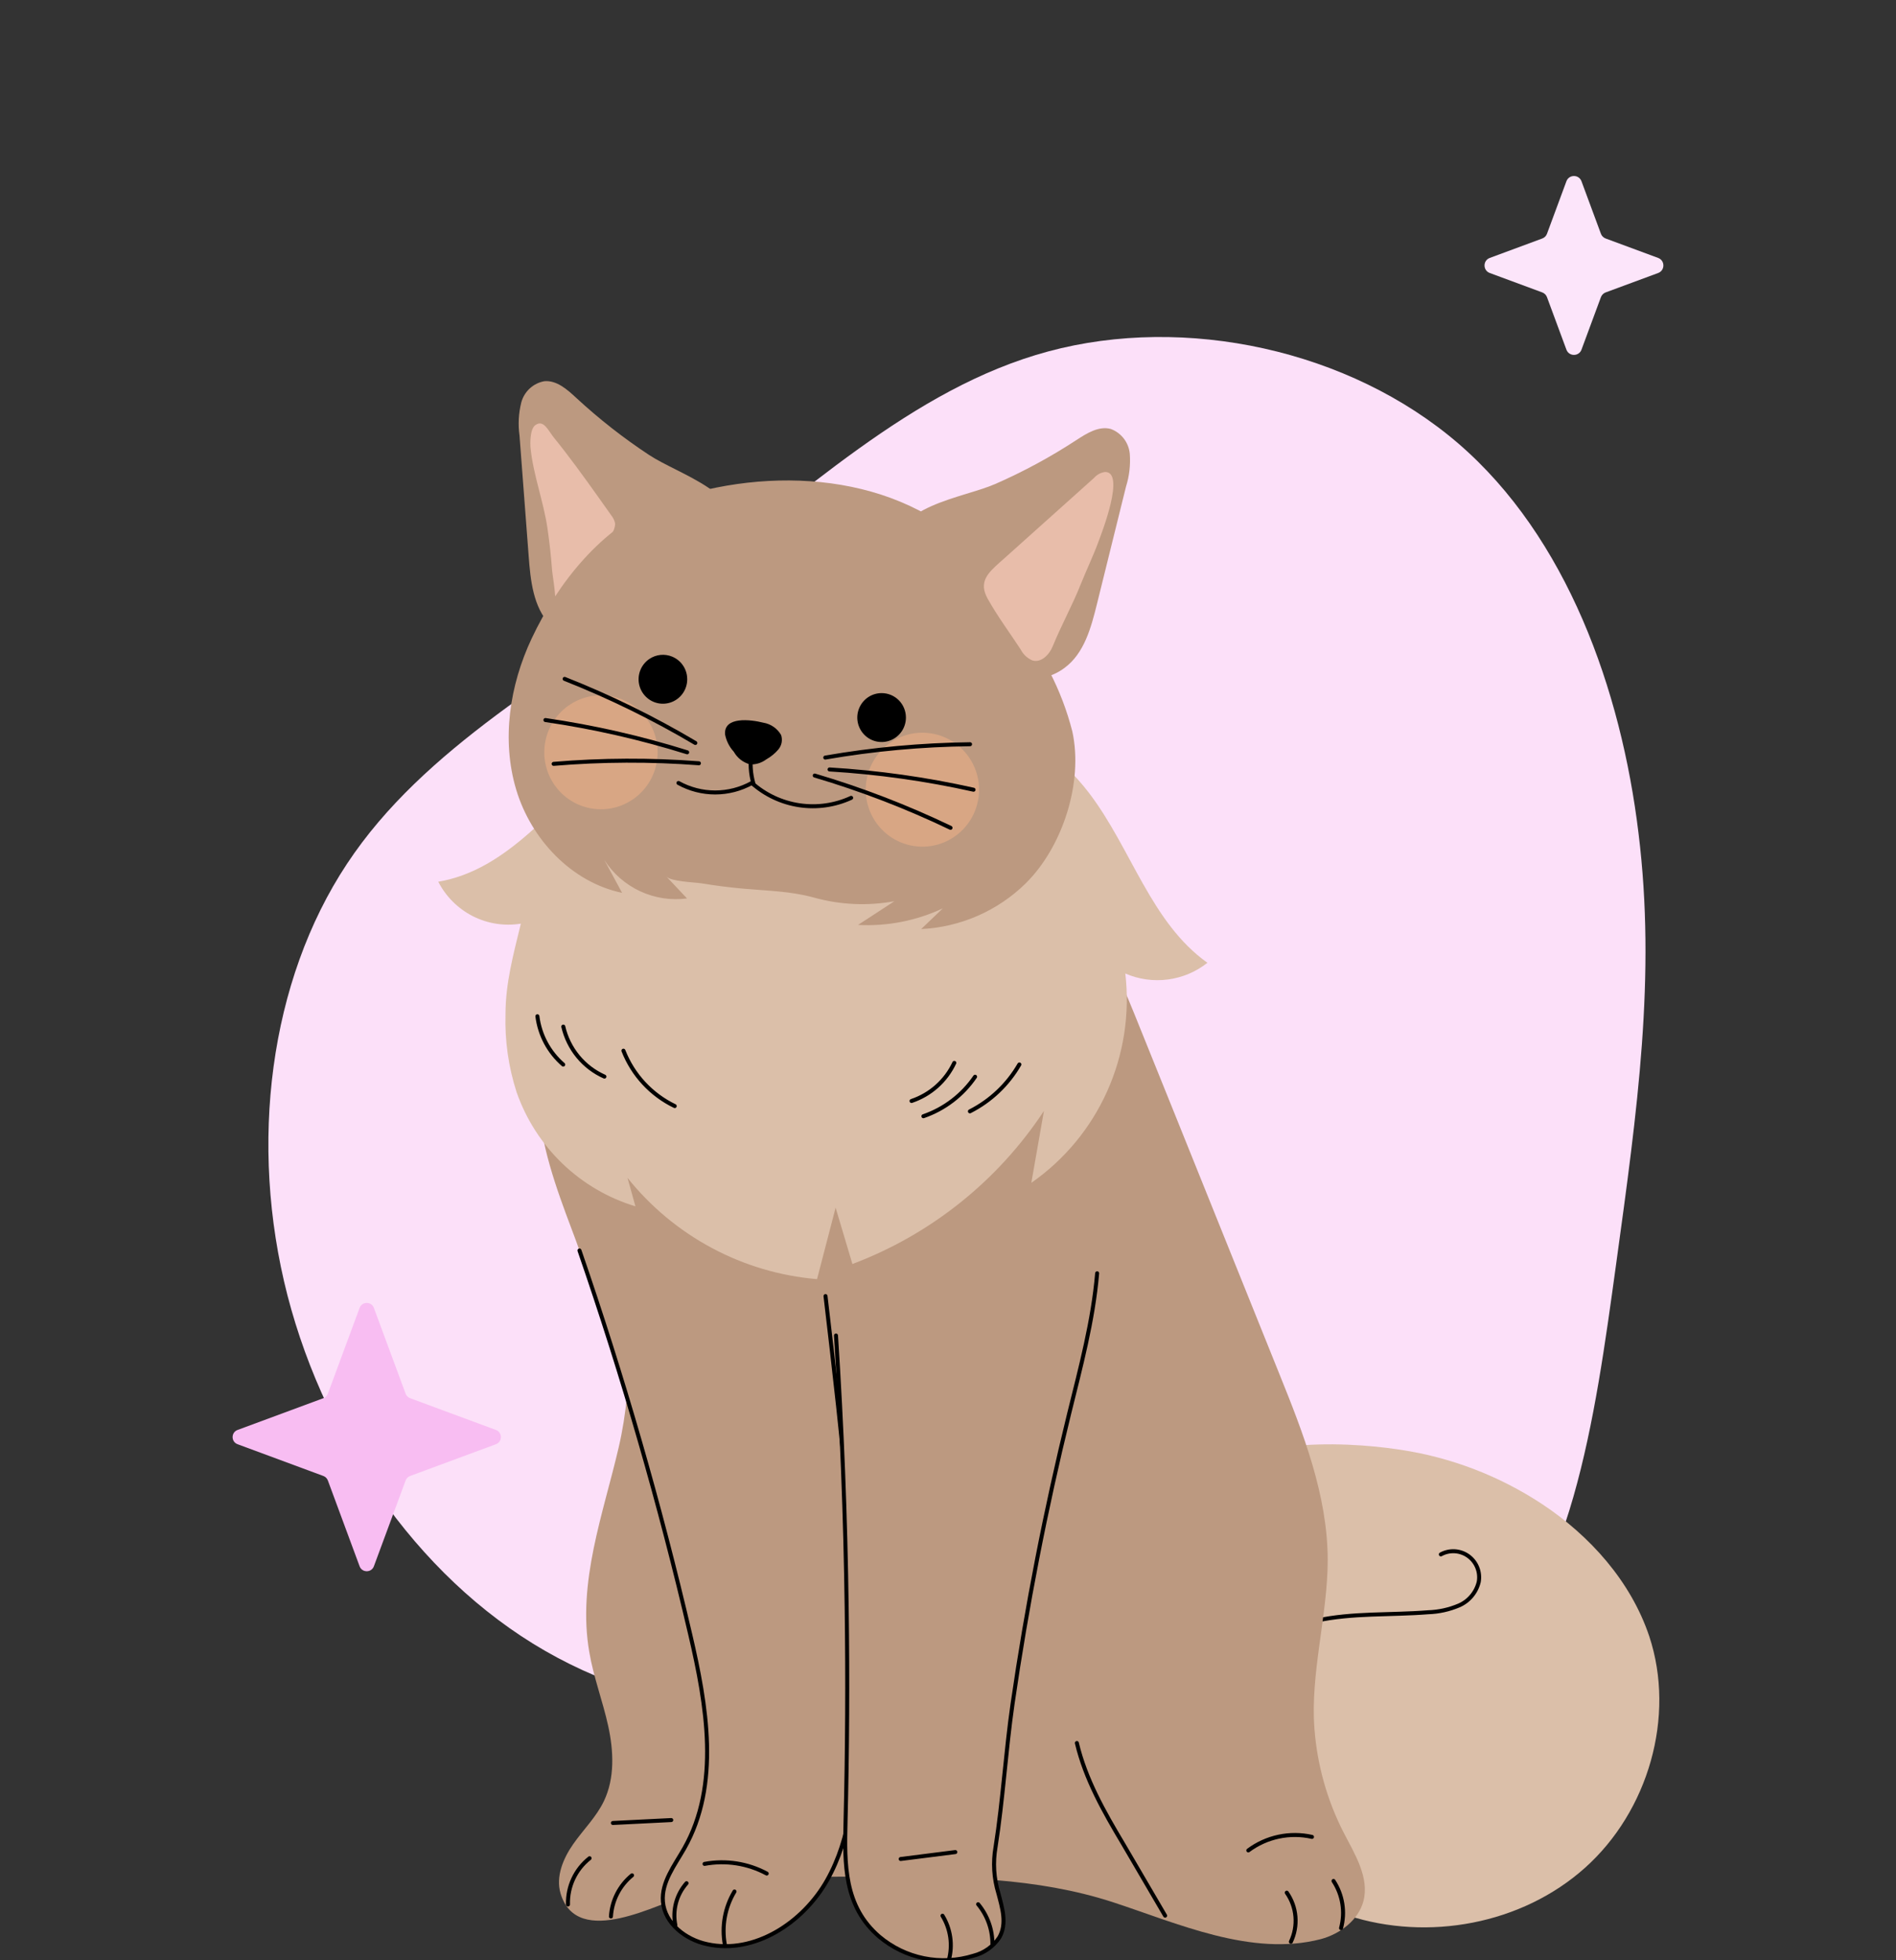
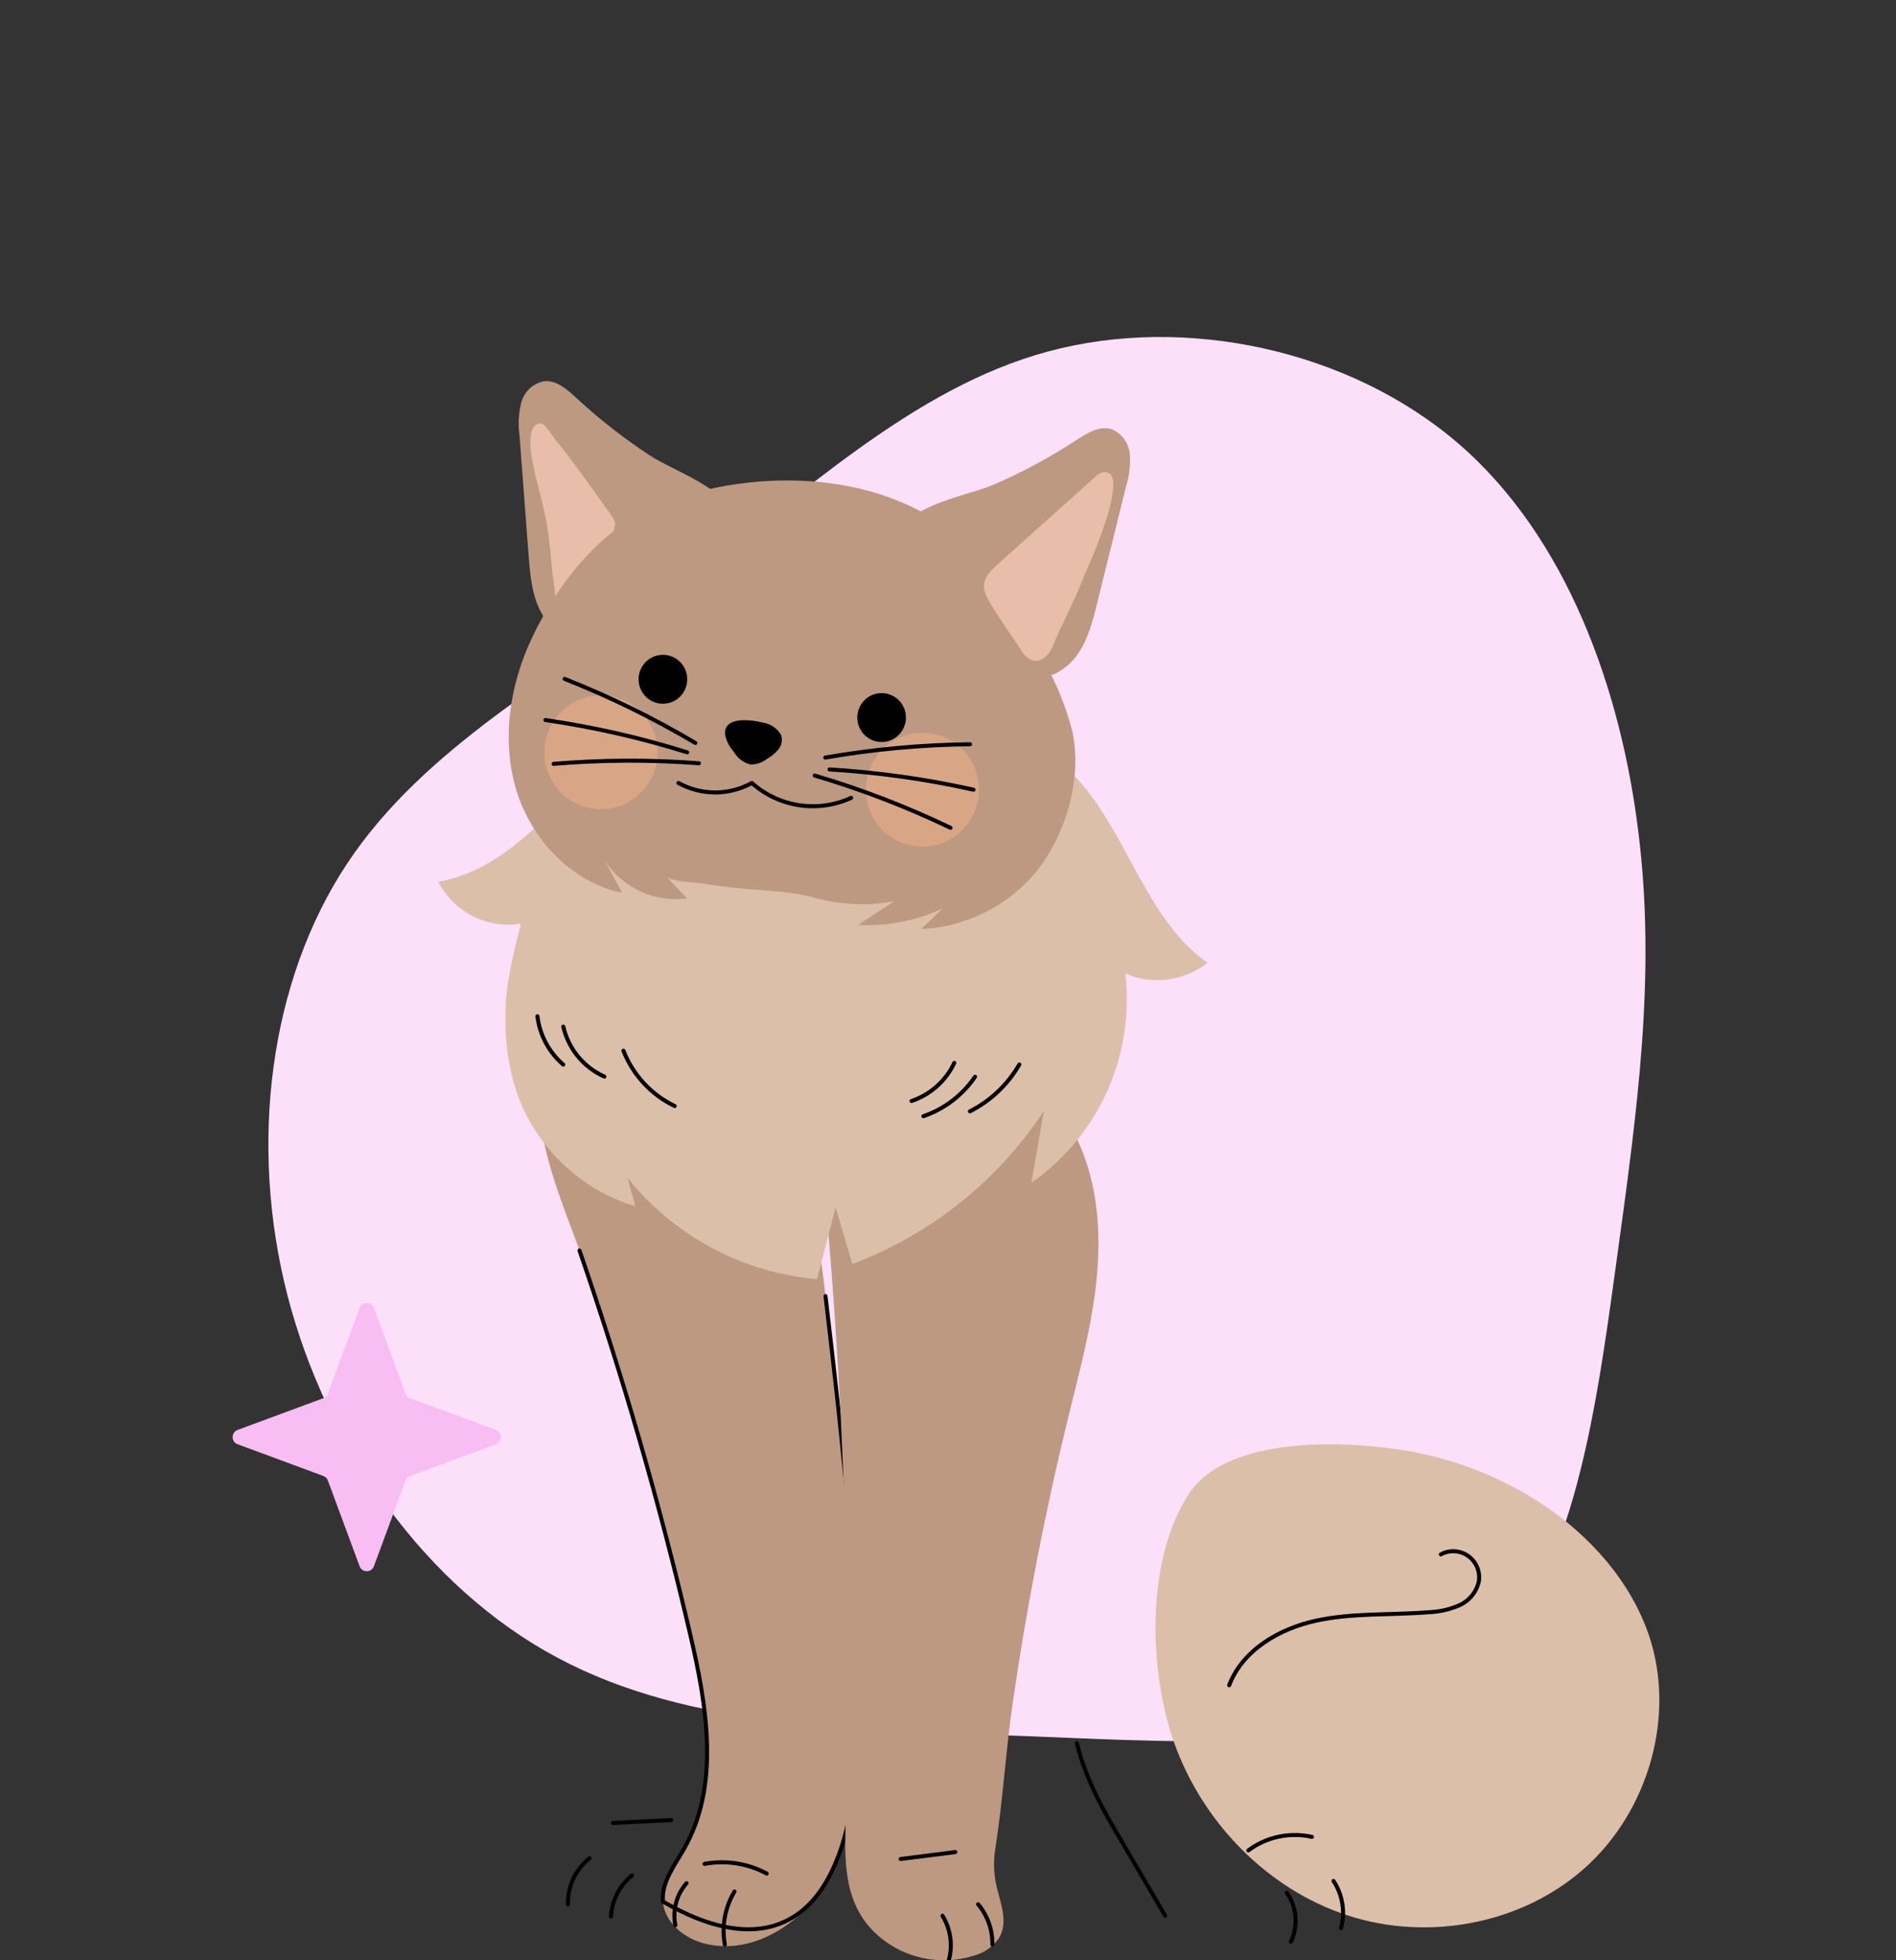
<svg xmlns="http://www.w3.org/2000/svg" width="237" height="245" viewBox="0 0 237 245" fill="none">
  <rect x="0" y="0" width="237" height="245" fill="#333333" stroke="none" />
  <g clip-path="url(#clip0_4118_2359)">
    <path d="M182.279 55.417C195.882 67.137 202.646 86.227 204.814 104.137C207.019 122.011 204.665 138.742 202.011 158.017C199.358 177.291 196.443 199.108 183.998 209.28C171.59 219.414 149.616 217.829 128.276 216.982C106.937 216.171 86.195 216.024 69.677 207.179C53.158 198.371 40.825 180.829 35.93 161.886C31.071 142.944 33.687 122.601 43.367 107.97C53.009 93.376 69.714 84.495 84.962 73.291C100.172 62.051 113.925 48.526 131.042 43.919C148.158 39.312 168.638 43.698 182.279 55.417Z" fill="#FCE0F9" />
    <path d="M44.95 163.464C45.257 162.635 46.429 162.635 46.736 163.464L50.703 174.187C50.8 174.447 51.005 174.653 51.266 174.749L61.989 178.717C62.817 179.023 62.817 180.195 61.989 180.502L51.266 184.469C51.005 184.566 50.8 184.771 50.703 185.032L46.736 195.754C46.429 196.583 45.257 196.583 44.95 195.754L40.983 185.032C40.886 184.771 40.681 184.566 40.42 184.469L29.698 180.502C28.869 180.195 28.869 179.023 29.698 178.717L40.42 174.749C40.681 174.653 40.886 174.447 40.983 174.187L44.95 163.464Z" fill="#F8BDF2" />
-     <path d="M195.801 22.657C196.125 21.781 197.364 21.781 197.687 22.657L200.114 29.215C200.216 29.49 200.433 29.707 200.708 29.808L207.266 32.235C208.141 32.559 208.141 33.797 207.266 34.121L200.708 36.547C200.433 36.649 200.216 36.866 200.114 37.142L197.687 43.7C197.364 44.575 196.125 44.575 195.801 43.7L193.374 37.142C193.273 36.866 193.056 36.649 192.781 36.547L186.223 34.121C185.347 33.797 185.347 32.559 186.223 32.235L192.781 29.808C193.056 29.707 193.273 29.49 193.374 29.215L195.801 22.657Z" fill="#FCE5FA" />
    <path d="M192.73 187.96C198.739 191.929 203.848 197.628 206.154 204.495C209.487 214.544 206.02 226.387 198.123 233.444C190.227 240.501 178.51 242.66 168.474 239.397C158.438 236.135 150.312 227.768 146.76 217.783C143.601 208.837 143.167 195.033 148.615 186.698C153.353 179.491 167.739 180.062 175.035 181.189C181.354 182.137 187.392 184.447 192.73 187.96Z" fill="#DBBFA9" />
    <path d="M153.645 210.631C155.319 206.225 159.906 203.558 164.494 202.558C169.081 201.557 173.835 201.875 178.509 201.502C179.838 201.461 181.147 201.173 182.371 200.653C182.982 200.388 183.524 199.984 183.952 199.473C184.382 198.962 184.687 198.358 184.843 197.708C184.951 197.104 184.887 196.482 184.659 195.913C184.431 195.343 184.047 194.85 183.551 194.488C183.057 194.129 182.47 193.918 181.86 193.879C181.249 193.841 180.641 193.976 180.105 194.27" stroke="black" stroke-width="0.5" stroke-linecap="round" stroke-linejoin="round" />
-     <path d="M147.021 139.674L159.931 171.744C162.9 179.101 165.94 186.865 165.964 194.922C165.964 201.923 163.768 209.13 164.305 216.052C164.646 220.584 165.889 225.002 167.961 229.047C169.359 231.745 171.183 234.642 170.433 237.588C169.816 239.969 167.527 241.699 165.118 242.35C156.433 244.612 147.124 240.35 139.061 237.722C129.586 234.65 119.487 234.548 109.546 234.548C101.736 234.507 93.754 234.499 86.165 236.738C82.399 237.841 72.165 243.652 70.073 236.659C69.442 234.548 70.397 232.27 71.652 230.476C72.907 228.682 74.535 227.094 75.49 225.101C76.864 222.227 76.706 218.838 76.027 215.727C75.348 212.615 74.187 209.607 73.658 206.464C72.15 197.732 75.411 189.207 77.345 180.856C79.28 172.506 78.743 163.837 77.732 155.257C76.769 147.168 74.574 139.096 75.458 130.991C76.089 125.558 78.047 120.364 81.16 115.867C84.265 111.379 88.431 107.729 93.288 105.24C106.712 98.556 126.768 102.28 135.713 114.837C138.69 119.004 140.632 123.815 142.544 128.578C144.033 132.26 145.526 135.959 147.021 139.674Z" fill="#BC9980" />
    <path d="M72.435 156.288C77.869 172.017 82.487 188.018 86.268 204.224C88.353 213.138 90.05 223.061 85.534 231.015C84.334 233.126 82.668 235.237 82.865 237.658C83.086 240.405 85.723 242.421 88.392 242.985C94.306 244.294 100.402 240.294 103.395 234.983C106.388 229.673 106.877 223.362 107.027 217.274C107.5 198.787 105.345 180.347 103.19 161.987C102.4 155.2 101.532 148.207 98.144 142.294C93.485 134.141 82.7 128.006 73.208 129.847C61.901 131.991 70.208 149.795 72.435 156.288Z" fill="#BC9980" />
    <path d="M84.421 240.619C84.232 239.695 84.26 238.739 84.502 237.828C84.744 236.916 85.195 236.073 85.818 235.365M90.603 243.024C90.191 240.744 90.62 238.39 91.811 236.404M88.069 232.952C90.721 232.457 93.462 232.882 95.839 234.158" stroke="black" stroke-width="0.5" stroke-linecap="round" stroke-linejoin="round" />
-     <path d="M72.434 156.289C77.868 172.018 82.486 188.018 86.267 204.225C88.352 213.139 90.049 223.062 85.533 231.015C84.333 233.127 82.667 235.238 82.864 237.659C83.085 240.406 85.722 242.422 88.391 242.985C94.305 244.295 100.401 240.294 103.394 234.984C106.387 229.674 106.876 223.364 107.025 217.275C107.499 198.787 105.344 180.348 103.189 161.989" stroke="black" stroke-width="0.5" stroke-linecap="round" stroke-linejoin="round" />
+     <path d="M72.434 156.289C77.868 172.018 82.486 188.018 86.267 204.225C88.352 213.139 90.049 223.062 85.533 231.015C84.333 233.127 82.667 235.238 82.864 237.659C94.305 244.295 100.401 240.294 103.394 234.984C106.387 229.674 106.876 223.364 107.025 217.275C107.499 198.787 105.344 180.348 103.189 161.989" stroke="black" stroke-width="0.5" stroke-linecap="round" stroke-linejoin="round" />
    <path d="M105.693 227.666C105.558 233.008 105.487 238.263 109.916 242.057C111.52 243.409 113.439 244.335 115.495 244.751C117.551 245.168 119.679 245.06 121.682 244.438C123.003 244.103 124.153 243.292 124.912 242.16C125.907 240.43 125.267 238.43 124.801 236.651C124.227 234.772 124.105 232.784 124.445 230.849C125.37 224.935 125.717 218.895 126.57 212.957C128.336 200.768 130.695 188.673 133.636 176.713C135.066 170.911 136.637 165.1 137.142 159.147C137.648 153.193 137.04 146.986 134.292 141.684C131.543 136.381 126.396 132.119 120.522 131.428C114.386 130.713 109.048 134.254 105.669 139.12C102.392 143.882 103.031 147.851 103.497 153.407C104.835 169.251 105.625 185.136 105.865 201.034C105.971 209.893 105.913 218.77 105.693 227.666Z" fill="#BC9980" />
    <path d="M118.603 244.985C118.856 244.054 118.917 243.081 118.781 242.125C118.645 241.17 118.316 240.252 117.813 239.429M124.051 243.024C124.074 241.188 123.441 239.404 122.267 237.992M119.416 231.475L112.586 232.34" stroke="black" stroke-width="0.5" stroke-linecap="round" stroke-linejoin="round" />
-     <path d="M104.5 166.917C105.237 178.258 105.682 189.615 105.835 200.979C105.961 209.872 105.914 218.766 105.693 227.657C105.558 232.999 105.487 238.255 109.917 242.049C111.521 243.4 113.439 244.327 115.495 244.743C117.551 245.159 119.679 245.052 121.682 244.43C123.003 244.095 124.153 243.284 124.912 242.152C125.907 240.421 125.267 238.421 124.802 236.643C124.227 234.764 124.105 232.776 124.445 230.841C125.37 224.927 125.717 218.886 126.57 212.949C128.337 200.76 130.695 188.665 133.637 176.705C135.066 170.902 136.638 165.092 137.143 159.138" stroke="black" stroke-width="0.5" stroke-linecap="round" stroke-linejoin="round" />
    <path d="M63.187 126.767C63.091 130.061 63.558 133.347 64.568 136.484C65.748 139.871 67.71 142.932 70.295 145.419C72.873 147.9 76.004 149.734 79.429 150.771C79.097 149.589 78.774 148.39 78.442 147.215C81.33 150.822 84.92 153.805 88.995 155.983C93.064 158.157 97.533 159.479 102.13 159.868L104.452 150.938C105.154 153.319 105.849 155.629 106.552 157.979C116.351 154.284 124.731 147.585 130.493 138.841L128.914 147.834C133.053 144.949 136.331 140.993 138.396 136.39C140.466 131.778 141.249 126.692 140.664 121.671C142.336 122.397 144.174 122.655 145.981 122.419C147.789 122.183 149.499 121.461 150.928 120.33C143.861 115.305 141.414 106.042 136.139 99.12C129.032 89.841 116.857 85.379 105.233 85.936C98.727 86.237 93.389 88.626 87.207 90.222C82.761 91.372 79.413 92.365 75.678 95.35C69.124 100.588 63.573 108.709 54.785 110.2C55.734 112.054 57.244 113.56 59.1 114.504C60.952 115.444 63.055 115.772 65.105 115.44C64.189 119.235 63.187 122.838 63.187 126.767Z" fill="#DBBFA9" />
    <path d="M67.174 127.014C67.466 129.358 68.616 131.51 70.403 133.054M70.412 128.308C70.727 129.677 71.356 130.955 72.248 132.04C73.139 133.124 74.27 133.985 75.552 134.555M77.928 131.317C79.116 134.35 81.406 136.822 84.34 138.238M113.942 137.603C115.107 137.212 116.181 136.589 117.1 135.772C118.02 134.953 118.764 133.955 119.288 132.84M115.426 139.508C118.055 138.602 120.321 136.87 121.886 134.571M121.238 138.897C123.824 137.585 125.972 135.55 127.421 133.039" stroke="black" stroke-width="0.5" stroke-linecap="round" stroke-linejoin="round" />
    <path d="M72.045 49.74C70.901 48.676 69.581 47.501 68.042 47.644C67.359 47.766 66.726 48.08 66.216 48.551C65.705 49.023 65.338 49.63 65.159 50.303C64.82 51.652 64.745 53.053 64.938 54.43C65.317 59.458 65.699 64.486 66.084 69.513C66.312 72.553 66.652 75.864 68.745 78.07C71.532 81.022 76.357 80.8 80.13 79.315C84.868 77.45 91.099 72.855 92.188 67.496C93.365 61.67 84.813 59.305 81.134 56.86C77.915 54.739 74.876 52.357 72.045 49.74ZM134.558 54.994C135.862 54.145 137.354 53.208 138.854 53.613C139.499 53.854 140.064 54.272 140.484 54.822C140.902 55.371 141.159 56.028 141.223 56.716C141.328 58.102 141.168 59.496 140.749 60.822C139.533 65.712 138.322 70.604 137.117 75.498C136.383 78.45 135.538 81.65 133.066 83.475C129.82 85.921 125.106 84.896 121.633 82.793C117.274 80.157 111.889 74.577 111.715 69.108C111.518 63.17 120.345 62.273 124.412 60.487C127.941 58.942 131.335 57.104 134.558 54.994Z" fill="#BC9980" />
    <path d="M74.707 62.011L76.396 64.392C76.646 64.695 76.817 65.055 76.894 65.44C76.872 66.04 76.62 66.608 76.191 67.028L72.156 72.06C71.122 73.354 70.387 74.997 69.219 76.172C69.748 75.584 69.077 72.108 69.006 71.226C68.874 69.463 68.68 67.705 68.422 65.956C67.932 62.662 66.676 59.375 66.329 56.096C66.25 55.391 66.25 53.653 66.89 53.153C67.948 52.359 68.524 53.81 69.211 54.66C71.153 57.058 72.93 59.518 74.707 62.011Z" fill="#E8BDAA" />
    <path d="M84.6 62.217C83.874 62.447 83.155 62.702 82.453 63.011C75.227 65.932 69.755 72.798 66.462 79.792C63.699 85.65 62.664 92.492 64.528 98.7C66.391 104.907 71.453 110.272 77.762 111.59L75.535 107.471C76.626 109.175 78.178 110.533 80.012 111.388C81.842 112.24 83.877 112.553 85.879 112.289L83.297 109.55C83.905 110.193 86.788 110.257 87.68 110.4C89.409 110.685 91.162 110.908 92.907 111.066C95.986 111.344 98.821 111.368 101.79 112.193C105.049 113.093 108.469 113.245 111.794 112.638L107.254 115.599C110.901 115.792 114.541 115.081 117.851 113.527L115.15 116.114C120.071 115.878 124.733 113.835 128.242 110.376C132.822 105.828 135.428 97.81 134.045 91.436C133.377 88.812 132.408 86.273 131.156 83.872C128.881 79.061 126.552 74.195 123.062 70.188C113.634 59.383 97.542 58.089 84.6 62.217Z" fill="#BC9980" />
    <path d="M82.111 95.167C82.739 91.285 80.118 87.627 76.256 86.996C72.396 86.364 68.756 88.999 68.128 92.88C67.5 96.762 70.121 100.42 73.982 101.051C77.843 101.683 81.481 99.048 82.111 95.167ZM122.295 99.807C122.904 95.921 120.266 92.277 116.402 91.664C112.538 91.052 108.911 93.704 108.302 97.589C107.694 101.474 110.331 105.119 114.195 105.731C118.059 106.343 121.686 103.691 122.295 99.806" fill="#D8A684" />
    <path d="M124.981 70.275C123.465 71.632 122.296 72.751 123.457 74.823C124.673 77.013 126.205 79.061 127.587 81.174C127.903 81.799 128.432 82.289 129.079 82.554C130.16 82.848 131.164 81.823 131.59 80.776C132.672 78.117 134.061 75.632 135.112 72.973C135.838 71.163 136.691 69.409 137.354 67.575C137.717 66.591 140.695 58.987 138.144 58.987C137.605 59.057 137.111 59.322 136.754 59.732L125.479 69.838L124.981 70.275Z" fill="#E8BDAA" />
    <path d="M85.903 84.896C85.903 85.501 85.725 86.091 85.391 86.594C85.058 87.096 84.583 87.488 84.027 87.719C83.472 87.951 82.86 88.012 82.269 87.894C81.679 87.776 81.138 87.484 80.714 87.057C80.288 86.629 79.998 86.084 79.88 85.492C79.763 84.899 79.824 84.285 80.055 83.727C80.285 83.169 80.675 82.692 81.174 82.355C81.589 82.075 82.067 81.903 82.565 81.853C83.063 81.803 83.566 81.878 84.028 82.07C84.398 82.224 84.734 82.449 85.017 82.733C85.299 83.017 85.523 83.355 85.674 83.726C85.827 84.097 85.904 84.494 85.903 84.896ZM113.24 89.675C113.242 90.28 113.065 90.871 112.731 91.376C112.398 91.879 111.924 92.272 111.367 92.505C110.811 92.737 110.199 92.798 109.608 92.68C109.018 92.562 108.476 92.271 108.051 91.843C107.626 91.414 107.336 90.869 107.219 90.276C107.102 89.683 107.163 89.069 107.394 88.51C107.625 87.952 108.015 87.475 108.516 87.138C109.017 86.803 109.606 86.625 110.208 86.626C111.012 86.626 111.784 86.948 112.352 87.519C112.921 88.093 113.24 88.867 113.24 89.675Z" fill="black" />
    <path d="M84.807 97.858C86.211 98.635 87.789 99.043 89.394 99.043C90.999 99.043 92.578 98.635 93.982 97.858C95.646 99.343 97.708 100.31 99.914 100.641C102.118 100.971 104.37 100.65 106.395 99.716" stroke="black" stroke-width="0.5" stroke-linecap="round" stroke-linejoin="round" />
-     <path d="M94.195 98C93.811 96.7 93.727 95.329 93.95 93.992" stroke="black" stroke-width="0.5" stroke-linecap="round" stroke-linejoin="round" />
    <path d="M95.424 90.324C95.883 90.401 96.319 90.578 96.701 90.843C97.083 91.108 97.402 91.454 97.635 91.856C97.737 92.158 97.761 92.481 97.705 92.795C97.648 93.109 97.513 93.403 97.312 93.65C96.883 94.157 96.367 94.582 95.788 94.905C95.209 95.342 94.498 95.566 93.774 95.54C93.343 95.427 92.939 95.228 92.586 94.955C92.234 94.682 91.94 94.341 91.722 93.952C91.166 93.344 90.788 92.594 90.632 91.785C90.458 89.522 93.822 89.919 95.424 90.324Z" fill="black" />
    <path d="M86.916 92.857C81.692 89.758 76.228 87.08 70.579 84.848M85.897 94.024C80.106 92.213 74.181 90.865 68.178 89.992M87.365 95.397C81.32 94.938 75.247 94.962 69.205 95.469M103.158 94.683C109.137 93.644 115.189 93.087 121.256 93.016M103.695 96.167C109.75 96.53 115.768 97.378 121.691 98.7M101.839 96.929C107.663 98.651 113.34 100.836 118.816 103.462M161.361 242.683C161.824 241.706 162.02 240.623 161.93 239.546C161.84 238.468 161.466 237.434 160.847 236.547M167.63 240.977C167.898 239.984 167.953 238.946 167.791 237.931C167.629 236.916 167.254 235.946 166.69 235.086M163.997 229.578C162.627 229.269 161.207 229.26 159.833 229.552C158.459 229.843 157.165 230.429 156.039 231.268M145.64 239.421L140.373 230.419C138.004 226.451 135.675 222.354 134.609 217.845M70.997 238.023C70.965 236.915 71.193 235.815 71.663 234.811C72.131 233.808 72.828 232.929 73.698 232.244M76.367 239.523C76.429 238.531 76.695 237.562 77.149 236.677C77.603 235.792 78.234 235.01 79.004 234.38M76.611 227.839L83.907 227.474" stroke="black" stroke-width="0.5" stroke-linecap="round" stroke-linejoin="round" />
  </g>
  <defs>
    <clipPath id="clip0_4118_2359">
      <rect width="237" height="245" fill="white" />
    </clipPath>
  </defs>
</svg>